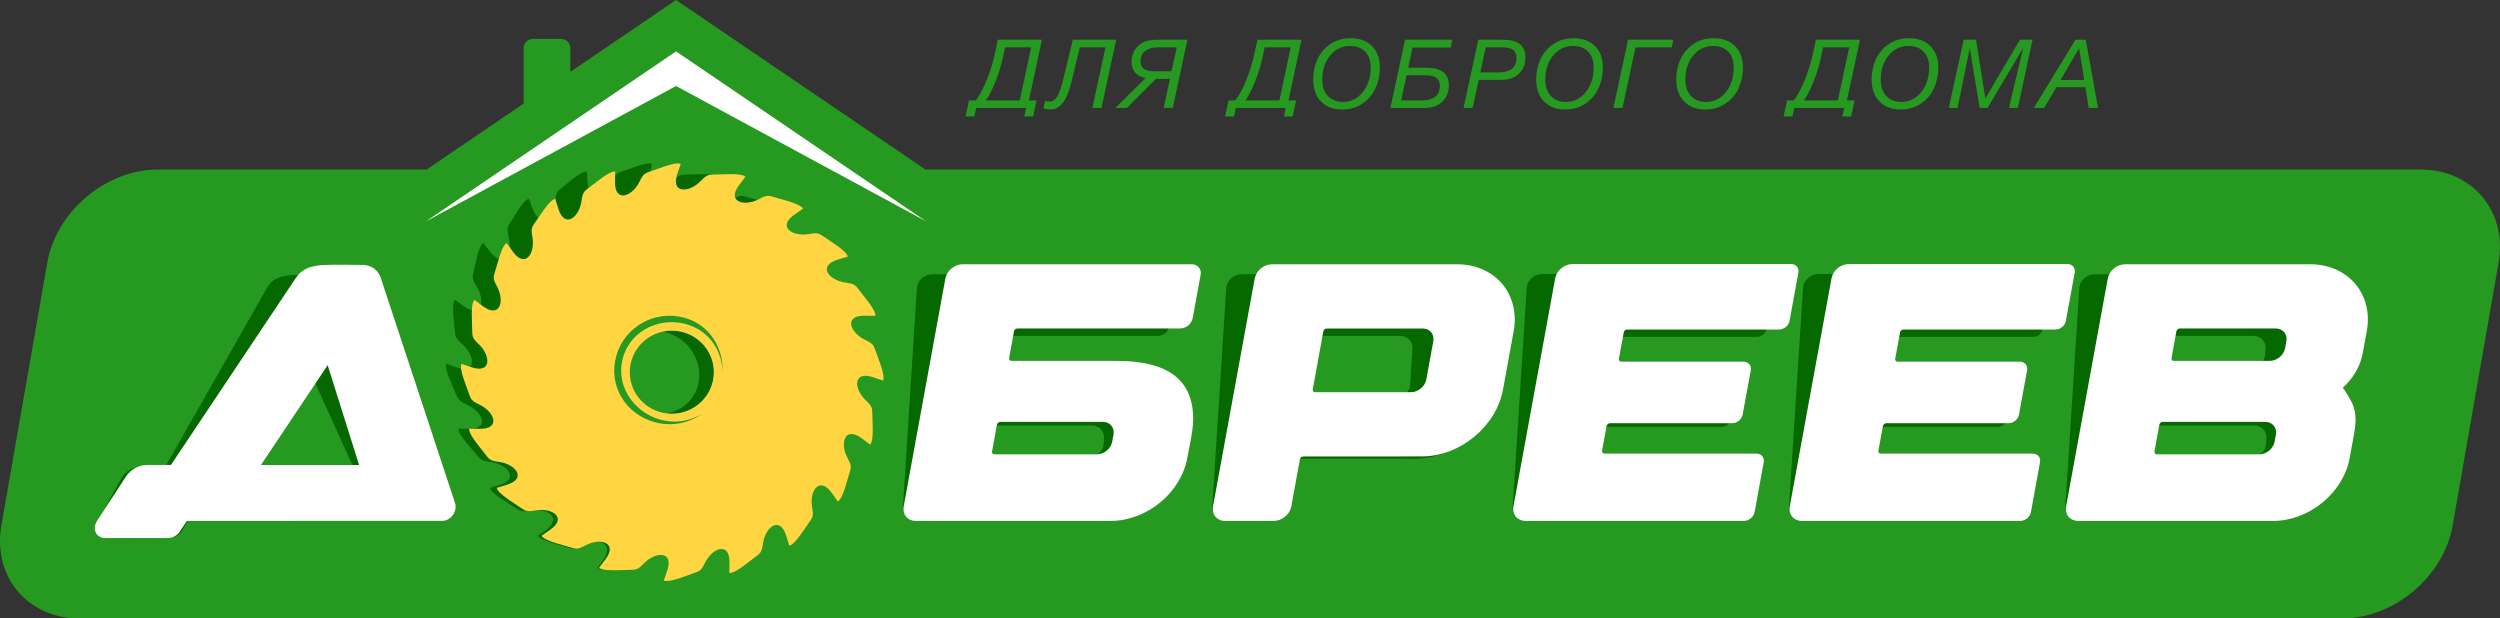
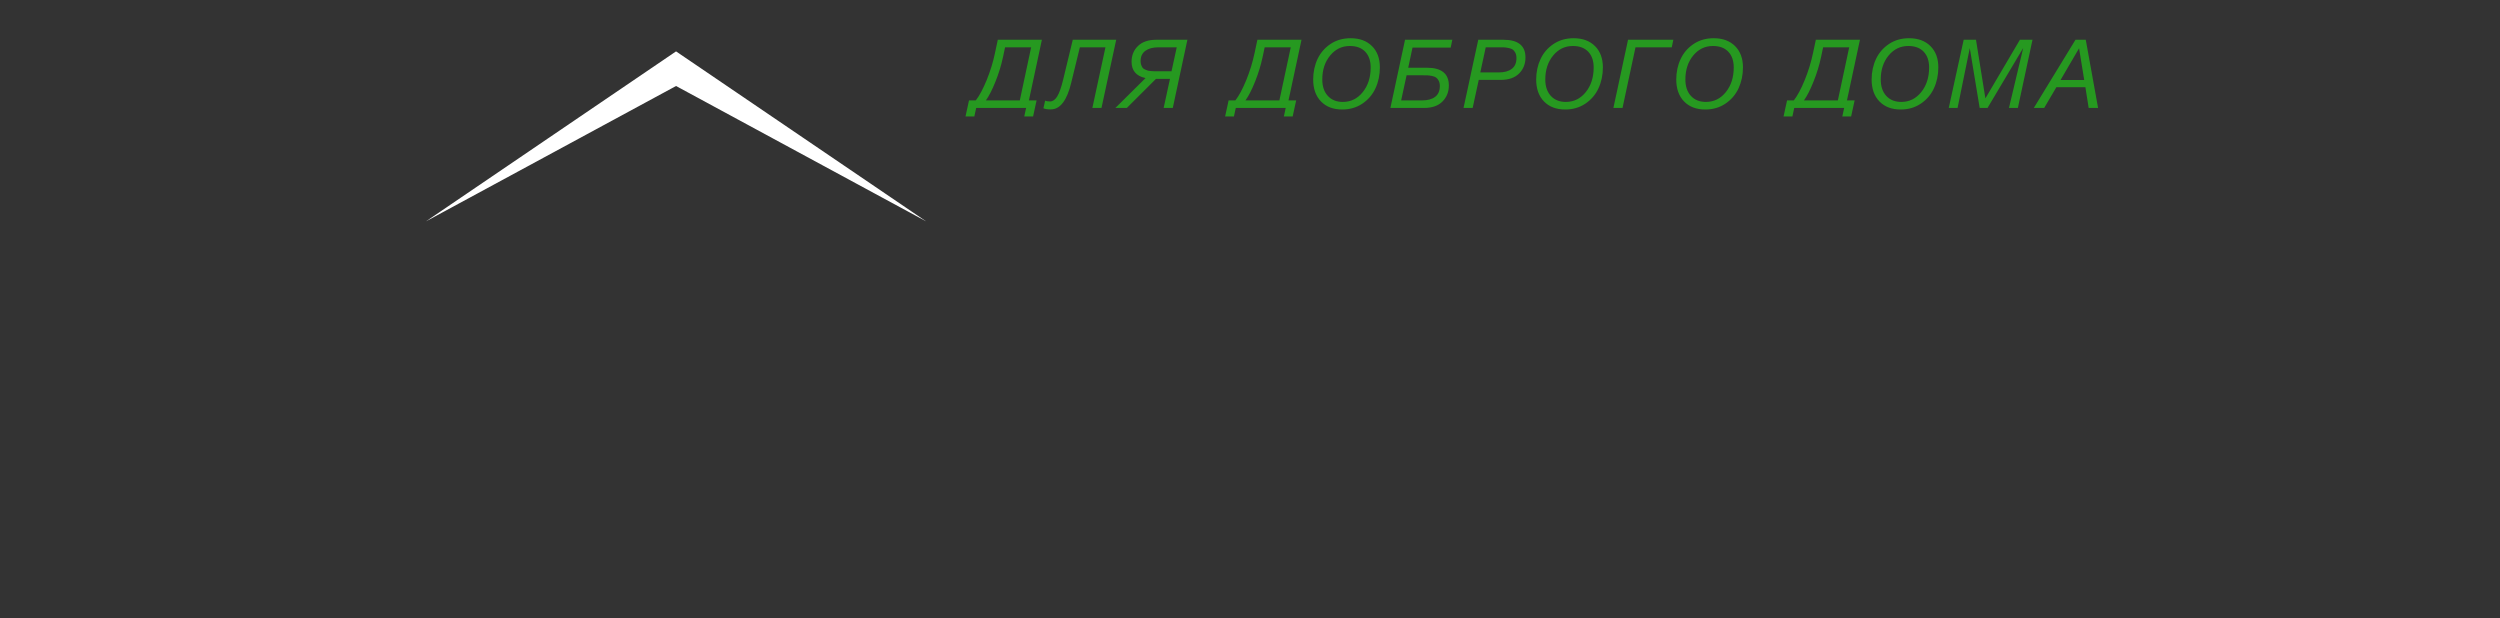
<svg xmlns="http://www.w3.org/2000/svg" width="190" height="47" viewBox="0 0 190 47" fill="none">
  <rect x="0" y="0" width="190" height="47" fill="#333333" stroke="none" />
-   <path fill-rule="evenodd" clip-rule="evenodd" d="M178.012 47C181.949 47 185.725 43.818 186.404 39.928L189.894 19.957C190.574 16.067 187.904 12.886 183.973 12.886H70.337L51.378 0L43.347 5.458V3.661C43.347 3.271 43.026 2.954 42.631 2.954H40.513C40.119 2.954 39.797 3.271 39.797 3.661V7.871L32.419 12.886H11.987C8.056 12.886 4.274 16.072 3.595 19.957L0.105 39.928C-0.572 43.812 2.092 47 6.027 47H178.012Z" fill="#269920" />
-   <path fill-rule="evenodd" clip-rule="evenodd" d="M58.046 17.404C57.821 17.124 57.881 16.734 58.466 16.308L59.083 15.858C58.946 15.647 58.456 15.46 58.024 15.325L56.943 15.014C56.643 14.928 56.499 14.889 56.367 14.887C56.19 14.886 56.029 14.947 55.673 15.142C54.608 15.721 53.212 15.355 54.11 14.057L54.543 13.432C54.35 13.269 53.837 13.236 53.391 13.237L52.287 13.265C51.981 13.272 51.834 13.28 51.712 13.317C51.547 13.37 51.417 13.479 51.146 13.776C50.338 14.664 48.922 14.736 49.351 13.2L49.558 12.46C49.328 12.36 48.839 12.486 48.425 12.622L47.407 12.986C47.124 13.087 46.99 13.139 46.888 13.213C46.75 13.315 46.663 13.461 46.505 13.832C46.032 14.942 44.738 15.443 44.654 13.82L44.614 13.038C44.369 13.011 43.952 13.283 43.611 13.541L42.778 14.207C42.546 14.39 42.438 14.481 42.366 14.585C42.269 14.726 42.235 14.894 42.204 15.303C42.113 16.525 41.066 17.41 40.478 15.856L40.196 15.109C39.959 15.158 39.656 15.549 39.42 15.904L38.855 16.805C38.697 17.055 38.624 17.176 38.59 17.299C38.545 17.466 38.565 17.639 38.666 18.046C38.963 19.261 38.269 20.44 37.233 19.11L36.736 18.471C36.531 18.591 36.372 19.062 36.263 19.481L36.02 20.529C35.952 20.819 35.923 20.959 35.929 21.088C35.939 21.265 36.014 21.427 36.234 21.792C36.894 22.882 36.616 24.239 35.236 23.262L34.572 22.794C34.419 22.973 34.42 23.48 34.45 23.919L34.552 25.011C34.58 25.314 34.597 25.459 34.644 25.584C34.709 25.751 34.828 25.886 35.148 26.174C36.105 27.032 36.272 28.434 34.682 27.907L33.916 27.655C33.831 27.876 33.991 28.367 34.157 28.785L34.595 29.816C34.717 30.102 34.778 30.238 34.86 30.344C34.973 30.486 35.127 30.582 35.514 30.763C36.674 31.305 37.272 32.617 35.626 32.59L34.835 32.578C34.824 32.819 35.127 33.249 35.413 33.603L36.145 34.471C36.347 34.711 36.446 34.825 36.557 34.903C36.707 35.007 36.88 35.053 37.298 35.11C38.546 35.283 39.514 36.375 37.976 36.852L37.235 37.082C37.301 37.32 37.718 37.644 38.096 37.902L39.049 38.522C39.313 38.693 39.441 38.773 39.568 38.815C39.74 38.87 39.915 38.862 40.322 38.791C41.538 38.578 42.782 39.343 41.5 40.277L40.883 40.725C41.019 40.936 41.509 41.124 41.94 41.259L43.022 41.57C43.323 41.657 43.466 41.696 43.598 41.697C43.776 41.699 43.936 41.636 44.292 41.443C45.357 40.864 46.754 41.23 45.855 42.527L45.422 43.152C45.615 43.315 46.13 43.349 46.574 43.348L47.678 43.319C47.924 43.313 48.067 43.307 48.177 43.286C45.85 40.529 44.45 36.981 44.45 33.111C44.45 25.17 50.344 18.588 58.046 17.404ZM54.252 28.287C54.252 26.543 52.822 25.13 51.058 25.13C50.829 25.13 50.607 25.153 50.391 25.198C51.863 25.496 53.04 26.767 53.144 28.29C53.251 29.879 52.151 31.194 50.618 31.414C50.762 31.433 50.909 31.443 51.058 31.443C52.822 31.443 54.252 30.03 54.252 28.287Z" fill="#056900" />
-   <path fill-rule="evenodd" clip-rule="evenodd" d="M55.442 42.762L55.43 43.544C55.674 43.57 56.108 43.299 56.467 43.04L57.345 42.374C57.589 42.191 57.703 42.1 57.783 41.996C57.888 41.856 57.934 41.687 57.992 41.279C58.167 40.056 59.273 39.172 59.755 40.725L59.988 41.472C60.229 41.423 60.557 41.032 60.817 40.677L61.444 39.776C61.618 39.526 61.7 39.405 61.742 39.282C61.798 39.116 61.789 38.942 61.717 38.536C61.501 37.321 62.274 36.141 63.221 37.472L63.675 38.111C63.889 37.99 64.079 37.52 64.216 37.101L64.53 36.053C64.618 35.763 64.656 35.623 64.658 35.493C64.66 35.317 64.597 35.155 64.401 34.79C63.816 33.699 64.185 32.343 65.499 33.318L66.132 33.788C66.296 33.608 66.329 33.102 66.329 32.663L66.301 31.57C66.293 31.267 66.286 31.122 66.247 30.998C66.194 30.831 66.084 30.695 65.783 30.408C64.883 29.55 64.813 28.147 66.367 28.674L67.115 28.927C67.216 28.706 67.09 28.214 66.951 27.796L66.582 26.766C66.48 26.479 66.429 26.344 66.353 26.238C66.249 26.095 66.103 25.999 65.727 25.819C64.605 25.277 64.095 23.965 65.739 23.99L66.53 24.004C66.556 23.762 66.283 23.333 66.02 22.978L65.347 22.111C65.161 21.87 65.07 21.757 64.964 21.678C64.821 21.575 64.651 21.529 64.237 21.472C63.001 21.298 62.107 20.207 63.677 19.729L64.433 19.499C64.384 19.262 63.989 18.938 63.629 18.68L62.718 18.06C62.465 17.889 62.342 17.808 62.218 17.767C62.049 17.71 61.873 17.72 61.462 17.791C60.232 18.004 59.039 17.238 60.384 16.305L61.032 15.856C60.91 15.645 60.433 15.457 60.01 15.322L58.949 15.011C58.655 14.925 58.514 14.886 58.382 14.885C58.205 14.883 58.039 14.945 57.671 15.139C56.567 15.719 55.195 15.352 56.182 14.054L56.657 13.429C56.475 13.266 55.963 13.233 55.518 13.234L54.412 13.262C54.106 13.269 53.959 13.276 53.834 13.315C53.663 13.367 53.526 13.476 53.236 13.774C52.368 14.662 50.948 14.733 51.481 13.197L51.737 12.458C51.514 12.358 51.015 12.482 50.593 12.62L49.55 12.984C49.261 13.085 49.123 13.136 49.016 13.21C48.872 13.312 48.775 13.458 48.592 13.829C48.043 14.94 46.716 15.439 46.741 13.817L46.755 13.036C46.51 13.008 46.076 13.28 45.716 13.538L44.839 14.204C44.595 14.387 44.48 14.478 44.402 14.582C44.295 14.724 44.25 14.891 44.191 15.301C44.017 16.523 42.911 17.407 42.428 15.853L42.196 15.106C41.955 15.156 41.627 15.546 41.367 15.902L40.739 16.802C40.565 17.052 40.485 17.173 40.442 17.297C40.386 17.463 40.394 17.636 40.467 18.043C40.683 19.258 39.909 20.437 38.963 19.108L38.508 18.468C38.295 18.588 38.105 19.059 37.969 19.478L37.654 20.526C37.566 20.816 37.527 20.956 37.525 21.086C37.524 21.262 37.587 21.424 37.783 21.789C38.369 22.879 37.999 24.236 36.685 23.261L36.052 22.791C35.887 22.97 35.854 23.477 35.855 23.916L35.883 25.009C35.891 25.311 35.897 25.456 35.936 25.58C35.99 25.749 36.1 25.884 36.401 26.171C37.3 27.029 37.371 28.431 35.818 27.905L35.069 27.652C34.969 27.873 35.094 28.364 35.233 28.783L35.601 29.813C35.703 30.099 35.756 30.235 35.831 30.341C35.934 30.483 36.082 30.579 36.457 30.759C37.58 31.302 38.089 32.614 36.445 32.588L35.654 32.575C35.627 32.816 35.901 33.246 36.163 33.6L36.836 34.468C37.023 34.708 37.114 34.822 37.22 34.9C37.362 35.004 37.532 35.05 37.946 35.107C39.184 35.28 40.076 36.373 38.506 36.85L37.75 37.079C37.799 37.317 38.194 37.641 38.554 37.899L39.467 38.518C39.719 38.691 39.842 38.77 39.966 38.812C40.135 38.868 40.31 38.859 40.722 38.788C41.953 38.575 43.145 39.34 41.799 40.274L41.152 40.723C41.274 40.934 41.751 41.122 42.173 41.256L43.234 41.567C43.528 41.654 43.67 41.693 43.801 41.695C43.979 41.696 44.144 41.633 44.512 41.44C45.617 40.861 46.989 41.227 46.002 42.524L45.527 43.149C45.709 43.312 46.22 43.346 46.666 43.345L47.772 43.316C48.078 43.309 48.225 43.302 48.351 43.264C48.52 43.211 48.657 43.102 48.947 42.806C49.817 41.918 51.236 41.845 50.703 43.382L50.447 44.121C50.671 44.22 51.168 44.096 51.591 43.959L52.634 43.594C52.923 43.495 53.061 43.443 53.168 43.368C53.313 43.266 53.409 43.121 53.592 42.749C54.141 41.639 55.468 41.139 55.442 42.762ZM47.339 27.209C46.453 30.486 50.266 33.305 53.354 31.451C52.328 32.184 51.027 32.421 49.802 32.097C47.534 31.496 46.219 29.324 46.83 27.075C47.431 24.86 49.737 23.544 51.978 24.138C53.898 24.646 54.976 26.39 54.919 28.271C54.866 26.616 53.909 25.263 52.445 24.731C50.344 23.968 47.931 25.029 47.339 27.209ZM51.058 31.443C52.822 31.443 54.252 30.03 54.252 28.287C54.252 26.543 52.822 25.13 51.058 25.13C49.292 25.13 47.863 26.543 47.863 28.287C47.863 30.03 49.292 31.443 51.058 31.443Z" fill="#FFD642" />
-   <path d="M14.275 39.568H15.04C21.264 39.568 27.486 39.564 33.71 39.564C34.001 39.564 34.285 39.403 34.444 39.136C34.604 38.872 34.622 38.539 34.495 38.268L26.777 21.851C26.311 20.858 25.308 20.893 25.308 20.893C24.341 20.893 23.204 20.847 22.288 20.899C21.4 20.95 20.715 21.142 20.312 21.851L12.552 35.482H10.798C10.111 35.482 9.541 35.786 9.238 36.333L7.472 39.518C7.318 39.796 7.284 40.121 7.441 40.388C7.592 40.655 7.89 40.82 8.223 40.82H12.974C13.325 40.82 13.673 40.645 13.839 40.347L14.275 39.568ZM19.391 35.487L23.54 28.205L26.85 35.487H19.391ZM69.668 39.568H84.514C87.23 39.568 89.568 37.514 89.726 34.978C89.781 34.142 89.914 33.076 89.827 32.243C89.455 28.681 86.442 27.893 83.462 27.893H75.475C75.35 27.893 75.258 27.805 75.265 27.688L75.389 25.732C75.396 25.62 75.504 25.527 75.626 25.527H87.966C88.454 25.527 88.823 25.203 88.851 24.748L89.054 21.588C89.066 21.397 88.994 21.219 88.844 21.07C88.695 20.922 88.508 20.844 88.305 20.844H70.871C70.257 20.844 69.724 21.308 69.687 21.882L68.621 38.531C68.585 39.105 69.053 39.568 69.668 39.568ZM74.955 32.55C74.964 32.434 75.069 32.342 75.192 32.342H82.971C83.521 32.342 83.935 32.755 83.906 33.268L83.873 33.785C83.839 34.297 83.364 34.711 82.814 34.711H75.039C74.912 34.711 74.82 34.618 74.831 34.502L74.955 32.55ZM113.362 25.727C113.539 23.027 111.331 20.844 108.443 20.844H94.381C93.765 20.844 93.237 21.312 93.197 21.882L92.13 38.531C92.095 39.105 92.562 39.568 93.178 39.568H96.898C97.509 39.568 98.038 39.105 98.078 38.531L98.299 35.077C98.303 34.961 98.408 34.867 98.531 34.867L107.546 34.863C110.436 34.863 112.921 32.675 113.092 29.979L113.362 25.727ZM107.348 26.458L107.171 29.257C107.131 29.765 106.662 30.18 106.117 30.18H98.841C98.714 30.18 98.623 30.091 98.63 29.971L98.899 25.741C98.909 25.625 99.014 25.532 99.135 25.532H106.413C106.962 25.527 107.381 25.946 107.348 26.458ZM116.015 39.568H132.632C133.003 39.568 133.32 39.288 133.343 38.944L133.575 35.282C133.596 34.939 133.317 34.657 132.945 34.657H121.393C121.272 34.657 121.18 34.565 121.184 34.448L121.299 32.648C121.309 32.537 121.414 32.438 121.536 32.438H130.829C131.195 32.438 131.511 32.158 131.534 31.82L131.745 28.575C131.767 28.233 131.483 27.951 131.116 27.951H121.828C121.702 27.951 121.609 27.858 121.613 27.741L121.741 25.813C121.745 25.701 121.85 25.603 121.973 25.603H133.525C133.891 25.603 134.213 25.323 134.236 24.979L134.461 21.45C134.484 21.107 134.2 20.825 133.833 20.825H117.215C116.601 20.825 116.067 21.293 116.031 21.864L114.962 38.526C114.926 39.1 115.399 39.568 116.015 39.568ZM137.015 39.568H153.632C154.004 39.568 154.32 39.288 154.342 38.944L154.575 35.282C154.597 34.939 154.317 34.657 153.947 34.657H142.394C142.272 34.657 142.18 34.565 142.184 34.448L142.299 32.648C142.309 32.537 142.413 32.438 142.536 32.438H151.829C152.195 32.438 152.512 32.158 152.535 31.82L152.745 28.575C152.768 28.233 152.483 27.951 152.117 27.951H142.828C142.701 27.951 142.609 27.858 142.614 27.741L142.742 25.813C142.746 25.701 142.851 25.603 142.974 25.603H154.526C154.892 25.603 155.214 25.323 155.236 24.979L155.461 21.45C155.484 21.107 155.2 20.825 154.833 20.825H138.216C137.601 20.825 137.068 21.293 137.032 21.864L135.963 38.526C135.927 39.1 136.4 39.568 137.015 39.568ZM158.01 39.568H172.857C175.572 39.568 177.91 37.514 178.069 34.978L178.175 33.33C178.202 32.943 178.207 32.581 178.169 32.243C178.126 31.82 178.01 31.423 177.774 31.008C177.719 30.905 176.95 29.804 176.884 29.868C177.574 29.199 178.032 28.325 178.093 27.358C178.096 27.309 178.085 27.269 178.104 27.225L178.201 25.727C178.372 23.027 176.17 20.844 173.276 20.844H159.214C158.598 20.844 158.07 21.306 158.03 21.882L156.963 38.531C156.928 39.105 157.396 39.568 158.01 39.568ZM163.297 32.55C163.306 32.434 163.412 32.342 163.534 32.342H171.314C171.863 32.342 172.277 32.755 172.248 33.268L172.216 33.785C172.182 34.297 171.707 34.711 171.157 34.711H163.382C163.255 34.711 163.163 34.618 163.173 34.502L163.297 32.55ZM163.732 25.732C163.741 25.621 163.847 25.527 163.969 25.527H171.246C171.796 25.527 172.215 25.941 172.18 26.454L172.147 26.971C172.113 27.478 171.644 27.893 171.094 27.893H163.817C163.69 27.893 163.599 27.805 163.608 27.688L163.732 25.732Z" fill="#056900" />
-   <path d="M14.201 39.59H14.966C21.189 39.59 27.413 39.586 33.636 39.586C33.928 39.586 34.231 39.417 34.425 39.139C34.618 38.864 34.678 38.517 34.585 38.235L28.943 21.133C28.601 20.099 27.593 20.135 27.593 20.135C26.628 20.135 25.497 20.087 24.573 20.142C23.678 20.194 22.97 20.395 22.478 21.133L12.994 35.333H11.239C10.552 35.333 9.945 35.65 9.572 36.22L7.403 39.538C7.215 39.827 7.14 40.165 7.263 40.443C7.38 40.721 7.657 40.893 7.991 40.893H12.74C13.093 40.893 13.461 40.711 13.666 40.401L14.201 39.59ZM19.833 35.338L24.902 27.753L27.291 35.338H19.833ZM69.593 39.59H84.439C87.155 39.59 89.753 37.45 90.233 34.808C90.392 33.937 90.66 32.827 90.678 31.958C90.757 28.248 87.842 27.428 84.863 27.428H76.876C76.751 27.428 76.67 27.336 76.692 27.214L77.063 25.177C77.085 25.061 77.204 24.963 77.326 24.963H89.667C90.154 24.963 90.564 24.625 90.65 24.151L91.252 20.859C91.288 20.66 91.238 20.475 91.107 20.321C90.978 20.166 90.8 20.084 90.597 20.084H73.164C72.55 20.084 71.958 20.567 71.848 21.166L68.677 38.508C68.569 39.108 68.978 39.59 69.593 39.59ZM75.767 32.279C75.79 32.158 75.908 32.061 76.031 32.061H83.81C84.36 32.061 84.721 32.492 84.627 33.026L84.529 33.565C84.43 34.099 83.904 34.53 83.354 34.53H75.579C75.452 34.53 75.372 34.433 75.396 34.312L75.767 32.279ZM115.038 25.172C115.554 22.358 113.624 20.084 110.735 20.084H96.673C96.058 20.084 95.47 20.572 95.358 21.166L92.186 38.508C92.078 39.108 92.488 39.59 93.103 39.59H96.824C97.434 39.59 98.021 39.108 98.135 38.508L98.792 34.911C98.81 34.79 98.928 34.693 99.051 34.693L108.066 34.688C110.955 34.688 113.718 32.409 114.23 29.601L115.038 25.172ZM108.931 25.933L108.399 28.848C108.296 29.377 107.775 29.809 107.229 29.809H99.952C99.826 29.809 99.746 29.717 99.77 29.591L100.572 25.186C100.596 25.065 100.714 24.968 100.835 24.968H108.113C108.663 24.963 109.029 25.399 108.931 25.933ZM115.94 39.59H132.556C132.928 39.59 133.281 39.297 133.347 38.94L134.042 35.124C134.107 34.766 133.862 34.475 133.492 34.475H121.939C121.817 34.475 121.737 34.377 121.756 34.257L122.099 32.381C122.123 32.265 122.24 32.163 122.362 32.163H131.655C132.021 32.163 132.374 31.87 132.44 31.518L133.06 28.138C133.126 27.78 132.876 27.488 132.51 27.488H123.222C123.096 27.488 123.015 27.391 123.034 27.27L123.405 25.26C123.425 25.144 123.541 25.042 123.664 25.042H135.216C135.582 25.042 135.939 24.75 136.005 24.392L136.678 20.715C136.743 20.358 136.494 20.066 136.128 20.066H119.511C118.895 20.066 118.303 20.553 118.195 21.148L115.019 38.504C114.911 39.102 115.324 39.59 115.94 39.59ZM136.941 39.59H153.558C153.928 39.59 154.281 39.297 154.347 38.94L155.042 35.124C155.107 34.766 154.864 34.475 154.492 34.475H142.939C142.818 34.475 142.738 34.377 142.757 34.257L143.099 32.381C143.123 32.265 143.241 32.163 143.362 32.163H152.655C153.021 32.163 153.374 31.87 153.44 31.518L154.06 28.138C154.126 27.78 153.877 27.488 153.51 27.488H144.223C144.096 27.488 144.015 27.391 144.034 27.27L144.405 25.26C144.425 25.144 144.542 25.042 144.663 25.042H156.216C156.583 25.042 156.94 24.75 157.005 24.392L157.678 20.715C157.743 20.358 157.494 20.066 157.128 20.066H140.511C139.895 20.066 139.303 20.553 139.196 21.148L136.019 38.504C135.911 39.102 136.325 39.59 136.941 39.59ZM157.936 39.59H172.782C175.497 39.59 178.095 37.45 178.574 34.808L178.89 33.091C178.964 32.687 179.016 32.311 179.021 31.958C179.03 31.518 178.964 31.104 178.782 30.673C178.739 30.566 178.109 29.419 178.035 29.484C178.81 28.788 179.378 27.878 179.562 26.871C179.571 26.82 179.566 26.778 179.589 26.731L179.876 25.172C180.388 22.358 178.462 20.084 175.568 20.084H161.506C160.892 20.084 160.304 20.567 160.191 21.166L157.02 38.508C156.912 39.108 157.321 39.59 157.936 39.59ZM164.109 32.279C164.133 32.158 164.25 32.061 164.372 32.061H172.153C172.702 32.061 173.063 32.492 172.97 33.026L172.872 33.565C172.773 34.099 172.246 34.53 171.697 34.53H163.921C163.794 34.53 163.715 34.433 163.739 34.312L164.109 32.279ZM165.406 25.177C165.43 25.061 165.547 24.963 165.669 24.963H172.947C173.496 24.963 173.862 25.395 173.764 25.929L173.665 26.467C173.567 26.996 173.045 27.428 172.495 27.428H165.218C165.091 27.428 165.012 27.336 165.034 27.214L165.406 25.177Z" fill="white" />
  <path d="M32.37 16.824L51.379 3.905L70.387 16.824L51.379 6.536L32.37 16.824Z" fill="white" />
  <path d="M77.844 8.849L77.984 8.204H74.19L74.05 8.849H73.379L73.644 7.63H74.16C74.436 7.276 74.71 6.762 74.986 6.09C75.261 5.419 75.472 4.731 75.619 4.026L75.833 3.022H79.184L78.197 7.63H78.78L78.515 8.849H77.844ZM77.505 7.63L78.367 3.597H76.385L76.231 4.325C76.098 4.951 75.908 5.575 75.659 6.195C75.412 6.817 75.167 7.295 74.927 7.63H77.505ZM84.832 3.022L83.712 8.204H83.02L84.014 3.597H82.069L81.414 6.283C81.09 7.637 80.571 8.314 79.859 8.314C79.603 8.314 79.417 8.285 79.299 8.227L79.432 7.645C79.5 7.688 79.626 7.71 79.807 7.71C80.008 7.71 80.188 7.585 80.345 7.335C80.503 7.085 80.657 6.645 80.809 6.014L81.531 3.022H84.832ZM87.856 5.992L85.639 8.204H84.769L87.061 5.933C86.353 5.784 85.999 5.369 85.999 4.689C85.999 4.209 86.162 3.811 86.486 3.495C86.81 3.18 87.274 3.022 87.879 3.022H90.243L89.131 8.204H88.438L88.918 5.992H87.856ZM89.432 3.597H88.026C87.612 3.597 87.287 3.686 87.046 3.863C86.805 4.04 86.685 4.3 86.685 4.645C86.685 4.757 86.701 4.855 86.733 4.94C86.764 5.025 86.799 5.094 86.836 5.147C86.873 5.2 86.934 5.245 87.019 5.282C87.106 5.319 87.175 5.345 87.226 5.363C87.277 5.379 87.365 5.392 87.488 5.402C87.61 5.413 87.695 5.417 87.741 5.417C87.789 5.417 87.881 5.417 88.018 5.417H89.035L89.432 3.597ZM98.243 8.849H97.574L97.713 8.204H93.92L93.779 8.849H93.109L93.374 7.63H93.89C94.165 7.276 94.44 6.762 94.715 6.09C94.99 5.419 95.199 4.73 95.349 4.026L95.562 3.022H98.915L97.927 7.63H98.509L98.243 8.849ZM97.234 7.63L98.097 3.597H96.115L95.96 4.325C95.827 4.951 95.637 5.575 95.389 6.195C95.141 6.817 94.897 7.295 94.656 7.63H97.234ZM102.646 2.905C103.329 2.905 103.87 3.105 104.27 3.502C104.67 3.9 104.87 4.439 104.87 5.118C104.87 5.696 104.76 6.225 104.539 6.705C104.318 7.185 103.986 7.574 103.545 7.873C103.102 8.172 102.591 8.322 102.012 8.322C101.33 8.322 100.79 8.118 100.395 7.71C100 7.302 99.802 6.747 99.802 6.042C99.802 5.476 99.913 4.956 100.133 4.485C100.355 4.015 100.684 3.634 101.12 3.342C101.558 3.051 102.066 2.905 102.646 2.905ZM102.586 3.495C101.988 3.495 101.489 3.737 101.091 4.219C100.693 4.702 100.494 5.31 100.494 6.042C100.494 6.567 100.634 6.982 100.914 7.288C101.195 7.594 101.575 7.746 102.056 7.746C102.666 7.746 103.17 7.497 103.57 7C103.971 6.503 104.171 5.878 104.171 5.126C104.171 4.621 104.034 4.223 103.758 3.931C103.483 3.641 103.093 3.495 102.586 3.495ZM110.377 3.022L110.252 3.62H107.35L107.025 5.147H108.441C109.555 5.147 110.112 5.596 110.112 6.494C110.112 6.984 109.95 7.392 109.626 7.717C109.302 8.042 108.838 8.204 108.233 8.204H105.67L106.783 3.022H110.377ZM109.427 6.538C109.427 6.378 109.399 6.244 109.342 6.137C109.287 6.031 109.223 5.95 109.15 5.897C109.08 5.844 108.973 5.803 108.831 5.773C108.688 5.745 108.574 5.728 108.488 5.726C108.402 5.723 108.272 5.722 108.101 5.722H106.9L106.488 7.63H108.087C108.504 7.63 108.832 7.54 109.07 7.36C109.307 7.181 109.427 6.907 109.427 6.538ZM112.348 3.022H114.264C115.379 3.022 115.936 3.471 115.936 4.369C115.936 4.859 115.774 5.265 115.449 5.588C115.125 5.91 114.661 6.072 114.058 6.072H112.385L111.921 8.204H111.228L112.348 3.022ZM112.916 3.597L112.503 5.504H113.91C114.328 5.504 114.655 5.415 114.893 5.235C115.132 5.056 115.251 4.782 115.251 4.413C115.251 4.253 115.222 4.118 115.167 4.012C115.11 3.905 115.046 3.825 114.975 3.771C114.904 3.718 114.796 3.677 114.654 3.648C114.513 3.62 114.397 3.603 114.312 3.6C114.226 3.598 114.097 3.597 113.925 3.597H112.916ZM119.594 2.905C120.277 2.905 120.818 3.105 121.218 3.502C121.618 3.9 121.819 4.439 121.819 5.118C121.819 5.696 121.708 6.225 121.487 6.705C121.267 7.185 120.934 7.574 120.493 7.873C120.05 8.172 119.541 8.322 118.961 8.322C118.278 8.322 117.739 8.118 117.343 7.71C116.948 7.302 116.75 6.747 116.75 6.042C116.75 5.476 116.862 4.956 117.082 4.485C117.303 4.015 117.632 3.634 118.07 3.342C118.506 3.051 119.015 2.905 119.594 2.905ZM119.536 3.495C118.936 3.495 118.437 3.737 118.04 4.219C117.642 4.702 117.442 5.31 117.442 6.042C117.442 6.567 117.583 6.982 117.863 7.288C118.143 7.594 118.524 7.746 119.004 7.746C119.614 7.746 120.118 7.497 120.519 7C120.919 6.503 121.119 5.878 121.119 5.126C121.119 4.621 120.982 4.223 120.706 3.931C120.431 3.641 120.041 3.495 119.536 3.495ZM123.311 8.204H122.618L123.731 3.022H127.172L127.053 3.597H124.298L123.311 8.204ZM130.24 2.905C130.922 2.905 131.464 3.105 131.864 3.502C132.264 3.9 132.465 4.439 132.465 5.118C132.465 5.696 132.353 6.225 132.133 6.705C131.912 7.185 131.581 7.574 131.138 7.873C130.697 8.172 130.186 8.322 129.606 8.322C128.923 8.322 128.384 8.118 127.989 7.71C127.593 7.302 127.396 6.747 127.396 6.042C127.396 5.476 127.507 4.956 127.728 4.485C127.948 4.015 128.277 3.634 128.715 3.342C129.152 3.051 129.66 2.905 130.24 2.905ZM130.181 3.495C129.581 3.495 129.082 3.737 128.685 4.219C128.288 4.702 128.089 5.31 128.089 6.042C128.089 6.567 128.228 6.982 128.508 7.288C128.788 7.594 129.169 7.746 129.65 7.746C130.259 7.746 130.764 7.497 131.164 7C131.564 6.503 131.764 5.878 131.764 5.126C131.764 4.621 131.627 4.223 131.352 3.931C131.077 3.641 130.686 3.495 130.181 3.495ZM140.686 8.849H140.016L140.155 8.204H136.361L136.222 8.849H135.551L135.816 7.63H136.332C136.608 7.276 136.882 6.762 137.157 6.09C137.432 5.419 137.641 4.73 137.791 4.026L138.004 3.022H141.356L140.369 7.63H140.952L140.686 8.849ZM139.677 7.63L140.539 3.597H138.557L138.403 4.325C138.27 4.95 138.08 5.575 137.831 6.195C137.584 6.817 137.339 7.295 137.099 7.63H139.677ZM145.088 2.905C145.77 2.905 146.312 3.105 146.712 3.502C147.112 3.9 147.313 4.439 147.313 5.118C147.313 5.696 147.202 6.225 146.981 6.705C146.761 7.185 146.429 7.575 145.987 7.873C145.545 8.172 145.034 8.322 144.454 8.322C143.771 8.322 143.233 8.118 142.838 7.71C142.442 7.302 142.244 6.747 142.244 6.042C142.244 5.476 142.355 4.956 142.575 4.485C142.796 4.015 143.126 3.634 143.563 3.342C144 3.051 144.509 2.905 145.088 2.905ZM145.029 3.495C144.429 3.495 143.931 3.737 143.534 4.219C143.136 4.702 142.937 5.31 142.937 6.042C142.937 6.567 143.077 6.982 143.356 7.288C143.636 7.593 144.018 7.746 144.498 7.746C145.108 7.746 145.613 7.497 146.013 7C146.413 6.503 146.613 5.878 146.613 5.126C146.613 4.621 146.475 4.223 146.201 3.931C145.925 3.641 145.535 3.495 145.029 3.495ZM148.105 8.204L149.24 3.022H150.175L150.889 7.477L153.513 3.022H154.47L153.358 8.204H152.68L153.763 3.648L151.052 8.204H150.455L149.704 3.655L148.775 8.204H148.105ZM158.518 3.022L159.454 8.204H158.739L158.489 6.625H156.286L155.358 8.204H154.57L157.737 3.022H158.518ZM158.4 6.079L158.009 3.67L156.602 6.079H158.4Z" fill="#269920" />
</svg>